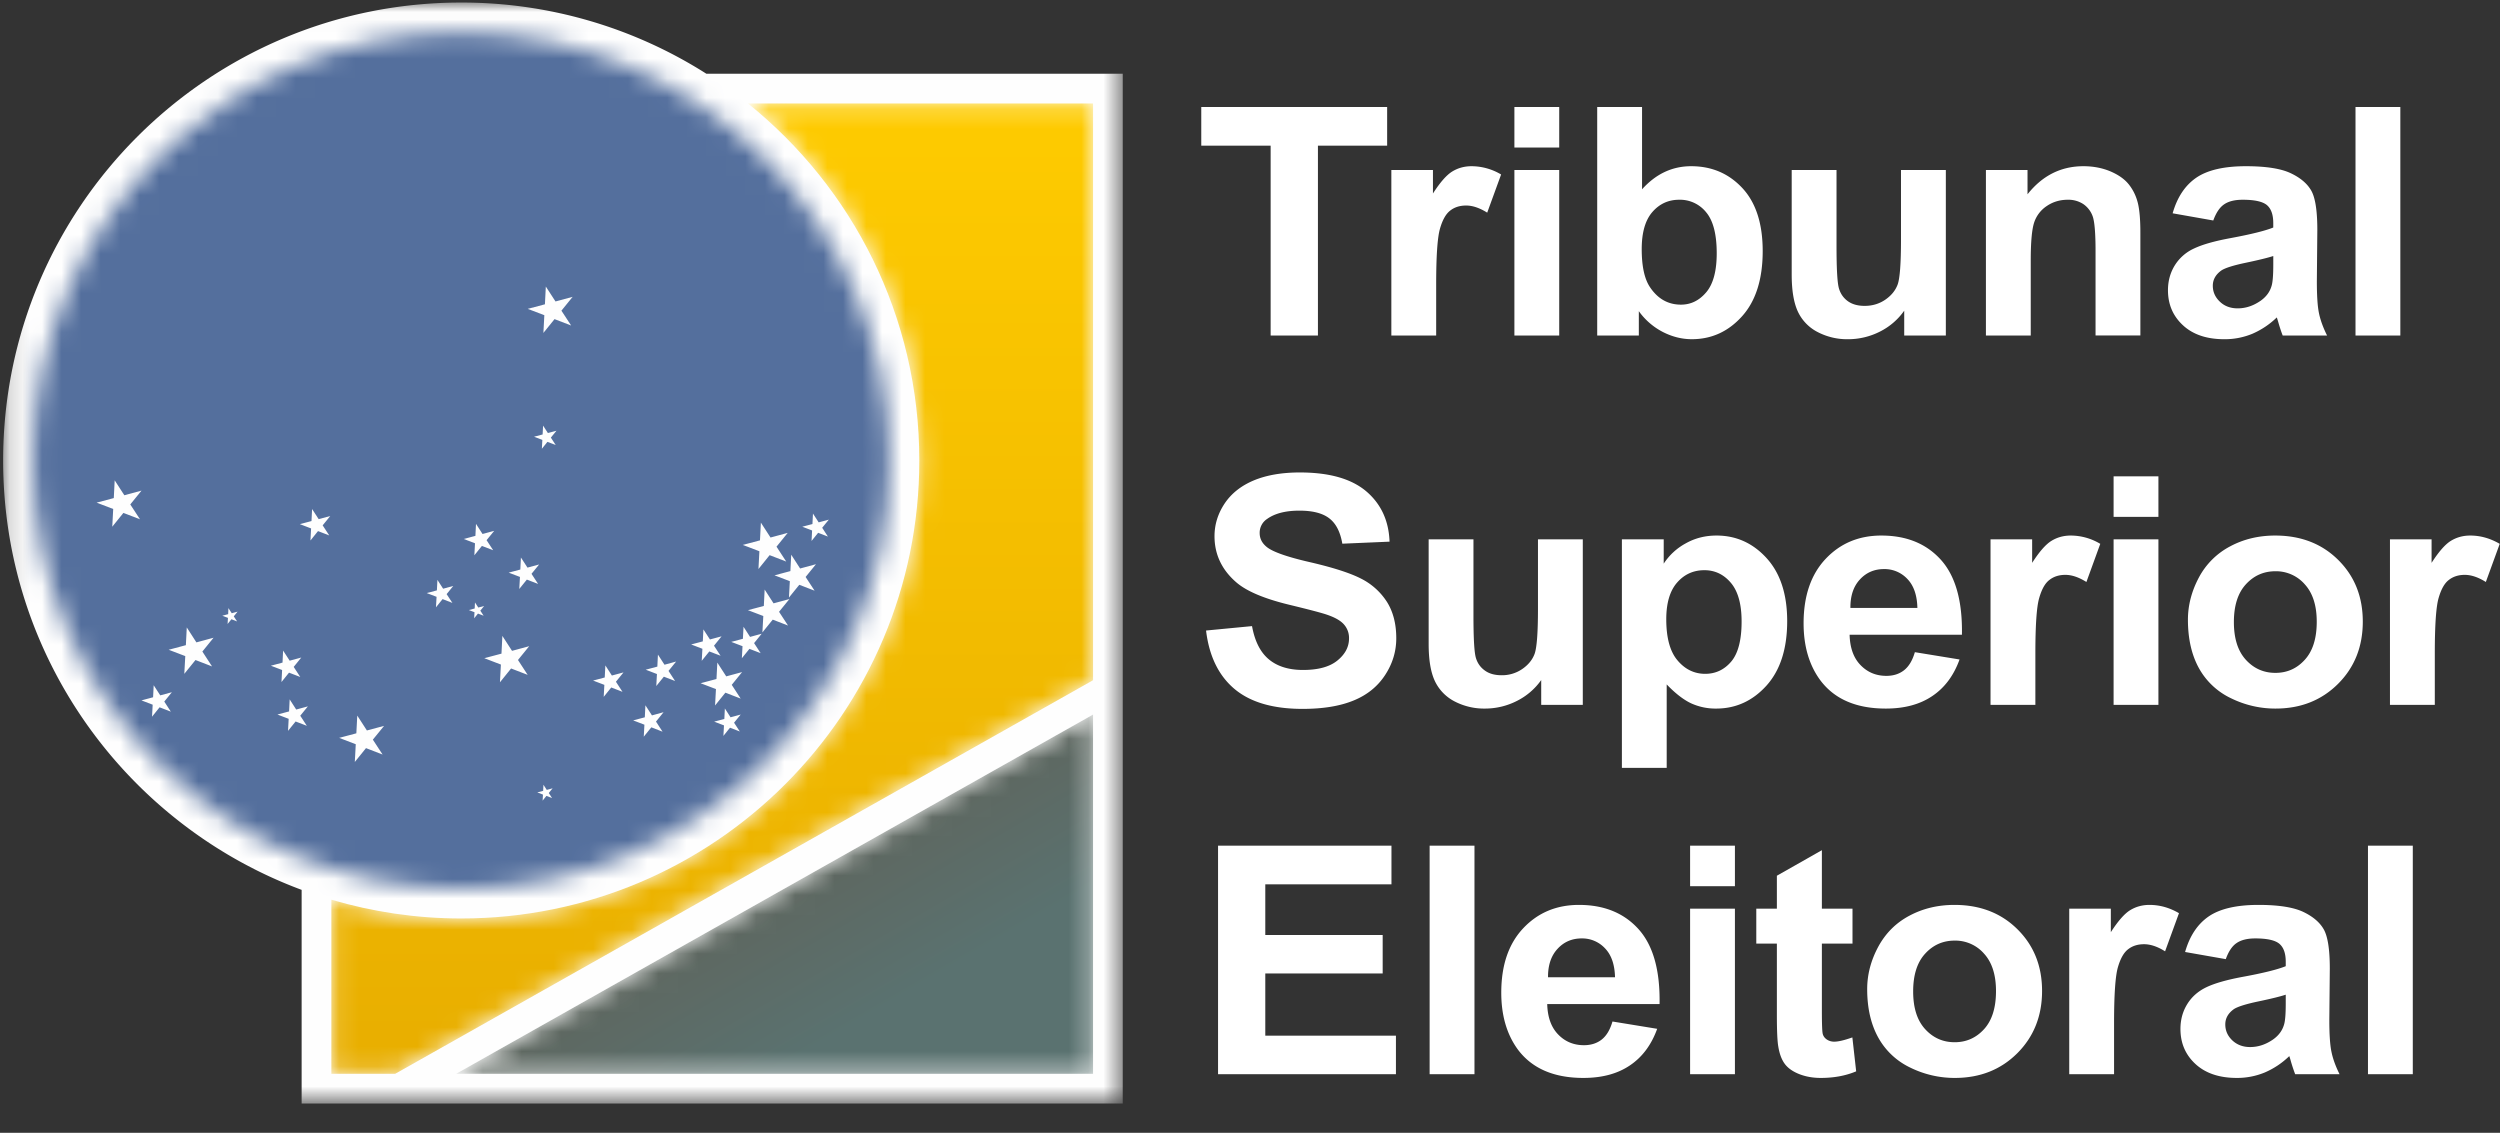
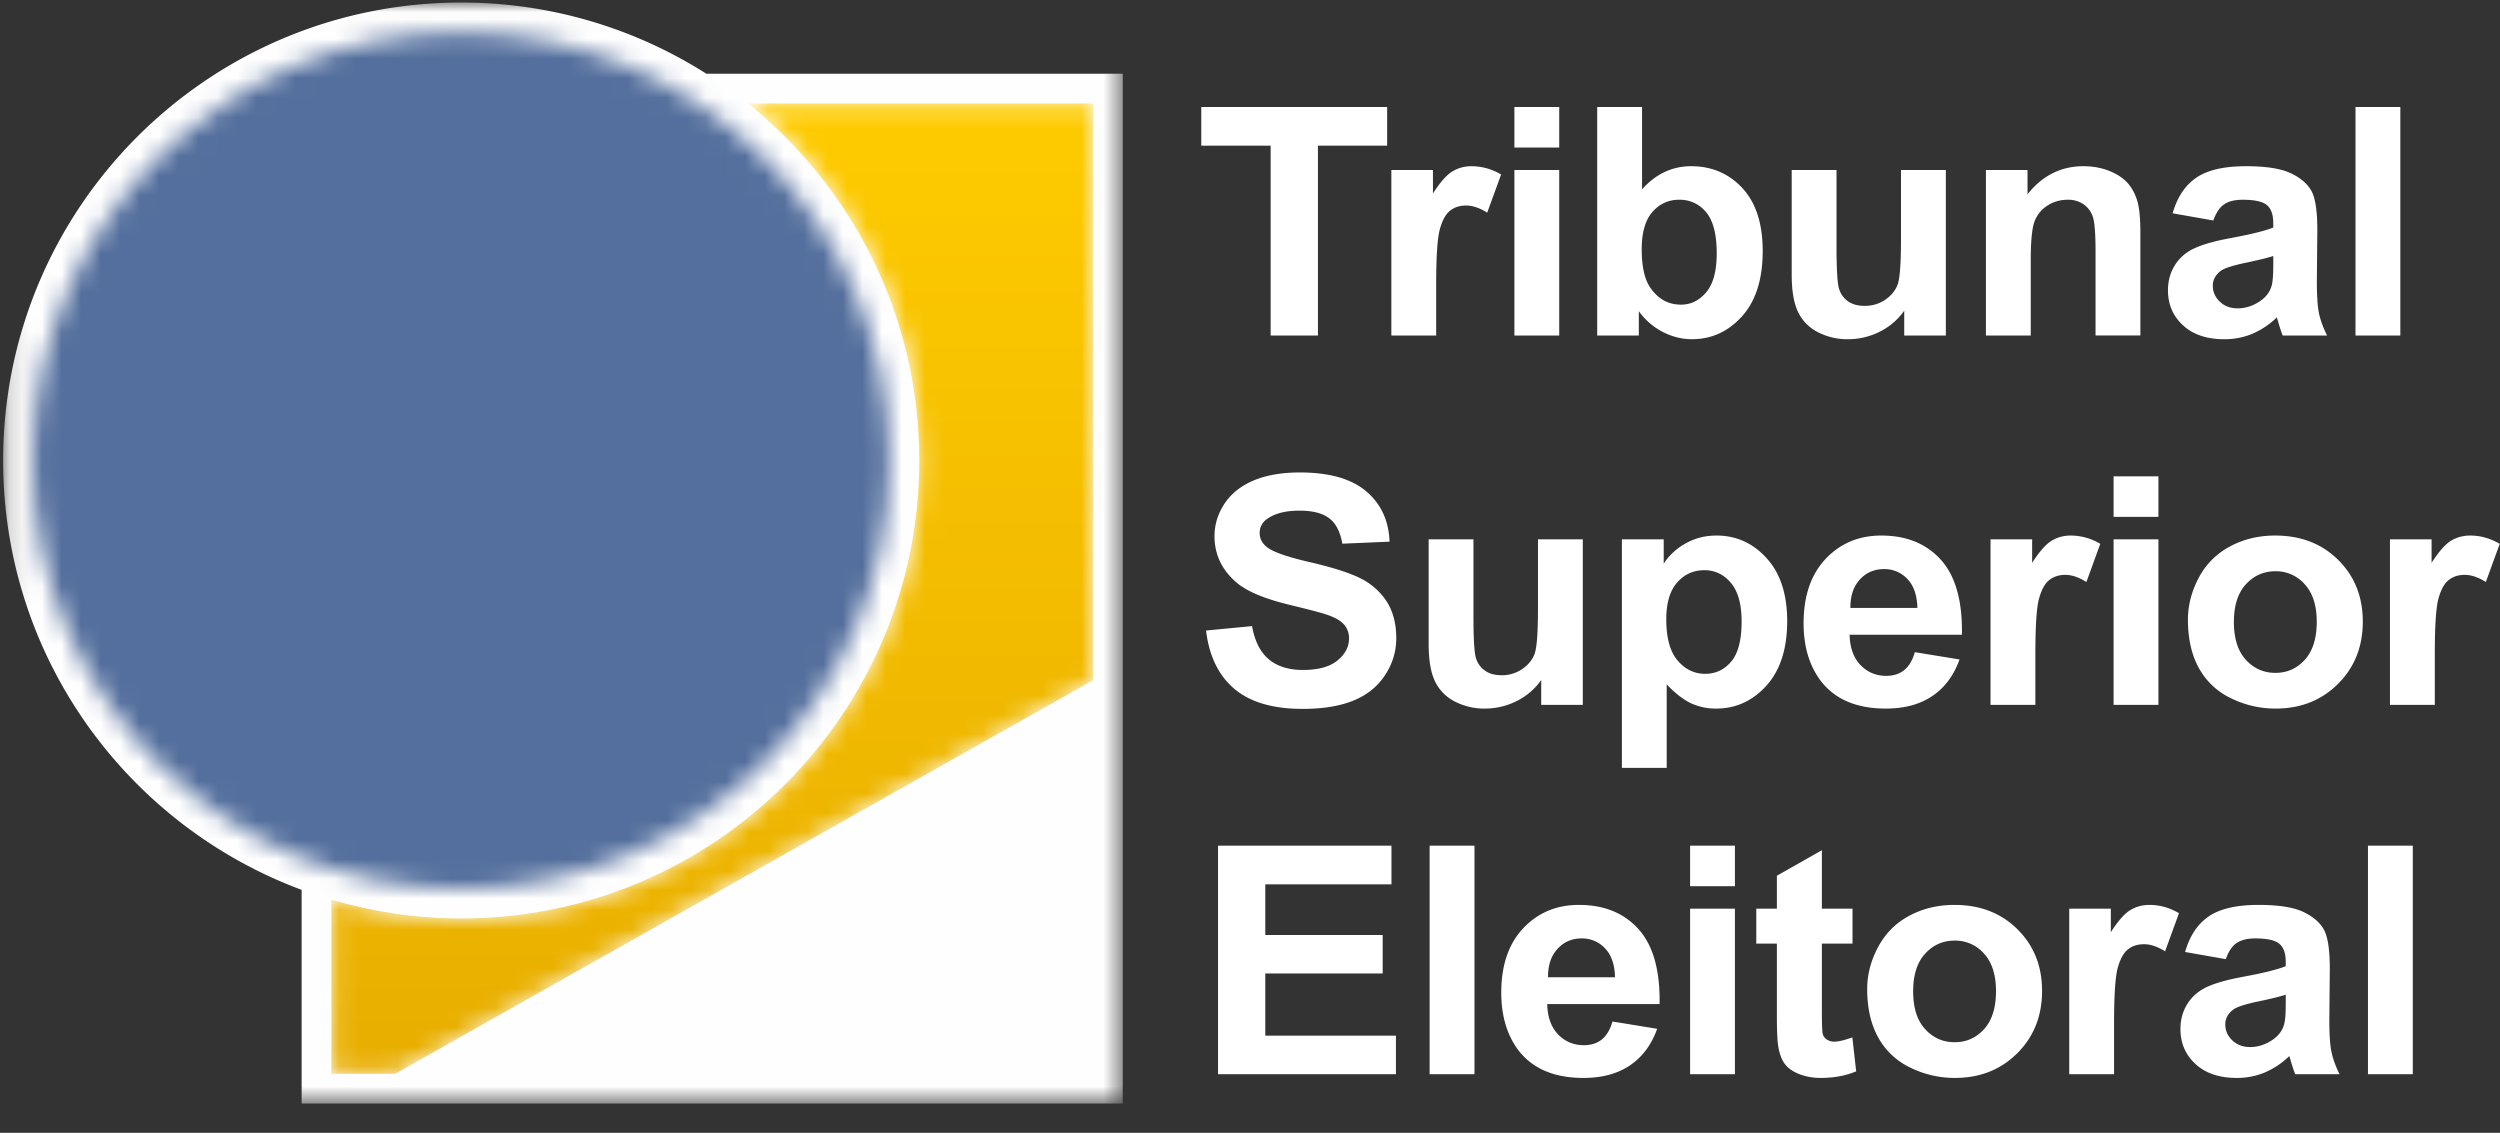
<svg xmlns="http://www.w3.org/2000/svg" xmlns:xlink="http://www.w3.org/1999/xlink" width="128" height="58" viewBox="0 0 128 58">
  <rect x="0" y="0" width="128" height="58" fill="#333333" stroke="none" />
  <defs>
    <path id="a" d="M.161.013h57.324v56.37H.161z" />
    <path d="M.024 22.079c0 12.11 9.82 21.926 21.932 21.926 12.113 0 21.933-9.817 21.933-21.926 0-12.11-9.82-21.927-21.933-21.927C9.844.152.024 9.969.024 22.079" id="c" />
    <path id="e" d="M.13 18.655h32.612V.261z" />
    <path d="M21.432.205c5.347 4.298 8.773 10.888 8.773 18.28 0 12.95-10.5 23.448-23.454 23.448-2.31 0-4.54-.34-6.65-.962v8.915h3.267l35.733-20.152V.205H21.432z" id="h" />
    <linearGradient x1="74.714%" y1="74.138%" x2="49.714%" y2="49.722%" id="f">
      <stop stop-color="#5A7270" offset="0%" />
      <stop stop-color="#5E6760" offset="100%" />
    </linearGradient>
    <linearGradient x1="50%" y1="0%" x2="50%" y2="100%" id="i">
      <stop stop-color="#FECB00" offset="0%" />
      <stop stop-color="#E8AE00" offset="100%" />
    </linearGradient>
  </defs>
  <g fill="none" fill-rule="evenodd">
    <g transform="translate(0 .118)">
      <mask id="b" fill="#fff">
        <use xlink:href="#a" />
      </mask>
      <path d="M36.17 3.66A23.339 23.339 0 0023.614.012C10.662.013.161 10.511.161 23.461c0 10.076 6.36 18.665 15.283 21.982v10.94h42.041V3.658H36.17z" fill="#FEFEFE" mask="url(#b)" />
    </g>
    <g transform="translate(1.659 1.5)">
      <mask id="d" fill="#fff">
        <use xlink:href="#c" />
      </mask>
      <path d="M55.755 7.28c0 23.319-19.35 42.223-43.22 42.223-23.871 0-43.222-18.904-43.222-42.223s19.351-42.223 43.221-42.223c23.87 0 43.221 18.904 43.221 42.223" fill="#546F9D" mask="url(#d)" />
    </g>
    <g transform="translate(23.222 36.325)">
      <mask id="g" fill="#fff">
        <use xlink:href="#e" />
      </mask>
-       <path fill="url(#f)" mask="url(#g)" d="M.13 18.655h32.612V.261z" />
    </g>
-     <path d="M27.782 22.245l-.438.115.424.163-.024.453.285-.353.424.163-.249-.38.287-.352-.439.117-.246-.38-.024.454zm-3.478 8.91l-.3.08.29.11-.017.312.195-.242.29.11-.17-.26.197-.239-.3.08-.17-.26-.015.309zm3.505 9.336l-.299.08.29.112-.018.31.195-.244.29.113-.17-.26.198-.241-.3.082-.17-.262-.016.31zm9.277-3.68l-.52.137.502.192-.029.538.337-.42.503.195-.295-.451.34-.417-.52.14-.291-.452-.027.537zm-14.717-6.584l-.52.138.503.192-.03.537.338-.42.503.195-.296-.45.34-.417-.519.14-.292-.452-.027.537zm19.228-3.396l-.52.137.502.192-.027.537.337-.418.5.194-.293-.451.34-.417-.52.14-.292-.451-.027.537zm-10.635 7.856l-.596.158.577.22-.033.614.386-.48.576.223-.337-.517.389-.478-.596.16-.333-.517-.033.617zm2.693-.556l-.595.158.575.221-.033.615.387-.479.576.222-.337-.517.39-.48-.596.163-.336-.519-.03.616zm2.328-1.292l-.596.158.576.22-.034.617.388-.48.576.22-.336-.514.388-.48-.596.16-.335-.515-.03.614zm2.053-.133l-.596.159.577.22-.034.616.388-.48.575.222-.337-.516.389-.48-.595.162-.334-.518-.033.615zm-5.022 4.02l-.596.158.576.22-.033.615.387-.48.575.224-.336-.518.388-.48-.595.163-.335-.517-.031.614zm-8.673-9.29l-.596.16.575.22-.033.615.387-.48.577.222-.338-.516.39-.478-.597.161-.335-.518-.03.614zm2.3 1.724l-.597.159.578.22-.035.616.388-.48.575.222-.337-.517.39-.479-.596.161-.336-.518-.03.616zm10.043 5.605l-.814.216.787.3-.046.84.528-.656.784.303-.458-.704.53-.653-.812.219-.456-.705-.043.84zm2.424-3.74l-.814.215.787.3-.046.84.529-.655.783.303-.46-.704.531-.653-.812.22-.456-.706-.042.84zm1.36-1.785l-.813.217.785.3-.046.839.529-.654.784.301-.46-.702.531-.654-.812.22-.456-.707-.042.84zm-1.557-1.574l-.88.234.85.324-.048.91.572-.71.85.328-.498-.762.574-.707-.88.238-.494-.763-.046.908zm-13.235 5.8l-.88.234.85.325-.049.909.571-.708.849.327-.497-.762.575-.706-.879.238-.495-.765-.045.909zm-7.431 4.08l-.88.233.85.326-.049.908.573-.709.849.328-.498-.762.575-.705-.88.235-.493-.762-.047.908zM27.9 15.58l-.88.234.85.324-.048.908.57-.707.85.327-.497-.76.574-.708-.878.237-.495-.764-.046.909zM11.682 31.445l-.3.08.289.11-.018.312.197-.242.289.112-.17-.26.196-.241-.3.081-.17-.262-.013.31zm4.266-4.767l-.595.158.575.22-.033.617.387-.481.575.222-.337-.516.39-.479-.595.16-.336-.517-.03.616zm-1.147 9.747l-.597.159.576.22-.033.616.388-.48.575.222-.337-.517.39-.479-.597.162-.335-.52-.03.617zm-.336-2.5l-.597.16.576.219-.032.616.386-.48.576.222-.337-.516.389-.48-.595.161-.336-.518-.03.617zM7.838 35.7l-.596.16.575.22-.033.615.387-.481.576.223-.336-.517.389-.478-.596.16-.335-.517-.031.615zm1.678-2.667l-.88.235.85.324-.05.909.573-.708.848.328-.496-.762.573-.707-.878.238-.493-.765-.047.908zm-3.644-8.44l.494.764.88-.238-.576.708.498.761-.85-.327-.57.707.048-.908-.85-.325.88-.233.046-.909z" fill="#FEFEFE" />
    <g transform="translate(16.864 5.093)">
      <mask id="j" fill="#fff">
        <use xlink:href="#h" />
      </mask>
      <path d="M21.432.205c5.347 4.298 8.773 10.888 8.773 18.28 0 12.95-10.5 23.448-23.454 23.448-2.31 0-4.54-.34-6.65-.962v8.915h3.267l35.733-20.152V.205H21.432z" fill="url(#i)" mask="url(#j)" />
    </g>
    <path d="M65.057 17.178v-9.72h-3.552v-1.98h9.517v1.98h-3.544v9.72h-2.42zm8.475 0h-2.295V8.704h2.13v1.203c.365-.57.695-.945.985-1.124.292-.18.622-.273.993-.273a2.97 2.97 0 011.512.424l-.712 1.954c-.384-.241-.745-.365-1.077-.365-.323 0-.594.084-.816.258-.226.173-.4.486-.528.939-.127.45-.192 1.398-.192 2.84v2.618zm4.005-9.625h2.295V5.477h-2.295v2.076zm0 9.625h2.295V8.704h-2.295v8.474zm4.24 0v-11.7h2.296v4.214c.709-.788 1.545-1.182 2.515-1.182 1.056 0 1.93.376 2.624 1.123.691.745 1.038 1.82 1.038 3.22 0 1.445-.355 2.563-1.06 3.344-.706.782-1.561 1.17-2.569 1.17-.496 0-.984-.118-1.466-.361a3.466 3.466 0 01-1.247-1.074v1.246h-2.13zm2.279-4.421c0 .877.141 1.526.424 1.947.4.597.926.894 1.587.894.504 0 .936-.212 1.293-.635.357-.422.536-1.089.536-1.999 0-.967-.181-1.667-.541-2.095a1.717 1.717 0 00-1.381-.642c-.55 0-1.006.208-1.371.626-.365.419-.547 1.051-.547 1.904zm13.44 4.42v-1.27a3.345 3.345 0 01-1.246 1.072 3.594 3.594 0 01-1.631.389 3.263 3.263 0 01-1.567-.373 2.244 2.244 0 01-1.007-1.054c-.206-.452-.31-1.079-.31-1.877v-5.36h2.295v3.893c0 1.192.043 1.922.13 2.191.083.267.235.48.459.639.223.157.507.234.85.234.393 0 .745-.104 1.054-.314.31-.213.522-.471.637-.781.113-.314.171-1.078.171-2.288V8.704h2.296v8.474h-2.13zm12.09 0h-2.294v-4.324c0-.917-.05-1.508-.147-1.778a1.272 1.272 0 00-.48-.626 1.398 1.398 0 00-.795-.222c-.398 0-.755.105-1.07.318a1.62 1.62 0 00-.651.847c-.116.351-.175 1-.175 1.948v3.838h-2.295V8.704h2.13v1.244c.759-.958 1.713-1.438 2.861-1.438.506 0 .97.09 1.39.267.417.18.735.405.95.684.215.277.365.591.45.942.085.352.127.852.127 1.506v5.269zm3.734-5.888l-2.081-.368c.234-.82.635-1.426 1.207-1.82.574-.393 1.421-.591 2.548-.591 1.026 0 1.787.12 2.289.357.5.236.853.536 1.058.901.204.366.306 1.033.306 2.008l-.024 2.619c0 .743.035 1.293.11 1.648.073.35.212.732.413 1.135h-2.272c-.06-.15-.135-.37-.22-.662a3.914 3.914 0 00-.082-.264 4.182 4.182 0 01-1.257.84 3.688 3.688 0 01-1.431.276c-.892 0-1.597-.236-2.11-.708-.516-.474-.774-1.073-.774-1.798 0-.476.118-.904.352-1.28a2.26 2.26 0 01.985-.86c.42-.2 1.03-.374 1.826-.523 1.071-.198 1.815-.382 2.228-.55v-.225c0-.432-.108-.737-.325-.923-.219-.181-.628-.274-1.234-.274-.41 0-.728.078-.957.236-.228.155-.412.43-.555.826zm3.071 1.82c-.292.093-.759.208-1.397.342-.635.133-1.052.264-1.25.39-.298.21-.448.472-.448.79 0 .316.12.584.36.814.24.23.543.343.914.343.415 0 .809-.133 1.186-.398.279-.2.46-.45.546-.743.061-.19.09-.556.09-1.092v-.447zm4.211 4.069h2.295v-11.7h-2.295v11.7zM61.75 32.283l2.354-.226c.14.774.427 1.34.862 1.702.432.36 1.015.543 1.751.543.778 0 1.366-.162 1.76-.485.396-.323.593-.698.593-1.128a1.04 1.04 0 00-.25-.706c-.165-.196-.455-.365-.87-.507-.282-.098-.928-.267-1.935-.511-1.297-.314-2.206-.701-2.729-1.16-.735-.641-1.103-1.426-1.103-2.352 0-.596.173-1.153.518-1.673.346-.517.846-.912 1.495-1.184.652-.27 1.436-.406 2.356-.406 1.506 0 2.636.321 3.397.963.759.646 1.157 1.504 1.196 2.58l-2.418.104c-.103-.602-.325-1.035-.666-1.296-.34-.265-.851-.396-1.53-.396-.704 0-1.257.14-1.652.423a.845.845 0 00-.384.724c0 .278.119.516.36.711.303.25 1.045.513 2.222.782 1.177.273 2.047.552 2.61.841a3.371 3.371 0 011.324 1.19c.318.506.478 1.126.478 1.864 0 .67-.19 1.3-.572 1.883-.382.585-.92 1.021-1.618 1.305-.697.286-1.567.427-2.607.427-1.515 0-2.677-.34-3.49-1.024-.81-.684-1.295-1.681-1.452-2.988zm17.16 3.805v-1.269a3.37 3.37 0 01-1.248 1.07 3.59 3.59 0 01-1.63.39 3.273 3.273 0 01-1.569-.373 2.26 2.26 0 01-1.006-1.054c-.207-.452-.31-1.079-.31-1.877v-5.362h2.294v3.893c0 1.194.042 1.924.13 2.194.083.266.236.479.46.636.222.16.508.236.85.236a1.82 1.82 0 001.053-.315c.31-.212.523-.47.638-.781.113-.314.172-1.076.172-2.288v-3.575h2.295v8.475h-2.13zm4.13-8.475h2.142v1.246a3.12 3.12 0 011.128-1.039c.473-.267.999-.4 1.577-.4 1.007 0 1.863.388 2.563 1.157.703.772 1.054 1.848 1.054 3.226 0 1.414-.354 2.514-1.06 3.3-.708.783-1.567 1.176-2.574 1.176a3.01 3.01 0 01-1.305-.278c-.387-.188-.797-.507-1.23-.959v4.272h-2.294v-11.7zm2.273 4.095c0 .95.193 1.657.58 2.109.385.454.857.683 1.413.683.533 0 .977-.21 1.332-.627.353-.416.532-1.102.532-2.053 0-.892-.185-1.55-.55-1.98-.364-.43-.817-.646-1.354-.646-.561 0-1.028.21-1.398.634-.37.422-.555 1.048-.555 1.88zm12.727 1.683l2.289.374c-.295.82-.758 1.444-1.394 1.871-.634.431-1.429.643-2.381.643-1.51 0-2.625-.48-3.35-1.444-.572-.771-.86-1.746-.86-2.92 0-1.406.379-2.506 1.13-3.302.752-.796 1.702-1.193 2.85-1.193 1.292 0 2.31.417 3.057 1.25.745.834 1.1 2.11 1.07 3.828H94.7c.017.664.2 1.183.555 1.55.355.37.798.556 1.325.556.36 0 .661-.095.906-.287.246-.193.432-.5.555-.926zm.13-2.266c-.015-.65-.186-1.144-.513-1.482a1.596 1.596 0 00-1.193-.506c-.502 0-.914.179-1.24.535-.327.355-.489.84-.483 1.453h3.43zm6.041 4.963h-2.296v-8.475h2.131v1.205c.366-.57.695-.946.986-1.125.292-.18.62-.273.992-.273a2.95 2.95 0 011.51.425l-.71 1.953c-.385-.242-.745-.365-1.076-.365-.324 0-.595.085-.818.26-.225.17-.398.484-.526.936-.13.452-.193 1.4-.193 2.842v2.617zm4.005-9.625h2.295v-2.076h-2.295v2.076zm0 9.625h2.295v-8.475h-2.295v8.475zm3.806-4.358c0-.744.19-1.466.562-2.164a3.822 3.822 0 011.599-1.592c.689-.369 1.458-.554 2.309-.554 1.31 0 2.387.417 3.226 1.25.84.834 1.257 1.885 1.257 3.158 0 1.28-.423 2.343-1.268 3.186-.848.845-1.914 1.265-3.198 1.265a5.124 5.124 0 01-2.276-.526 3.667 3.667 0 01-1.649-1.545c-.373-.678-.562-1.503-.562-2.478zm2.353.12c0 .842.204 1.483.613 1.931.408.447.913.67 1.512.67.6 0 1.102-.223 1.505-.67.409-.448.612-1.096.612-1.947 0-.83-.203-1.468-.612-1.916a1.95 1.95 0 00-1.505-.67c-.6 0-1.104.224-1.512.67-.41.448-.613 1.092-.613 1.932zm10.287 4.238h-2.296v-8.475h2.131v1.205c.365-.57.695-.946.985-1.125.293-.18.621-.273.992-.273.524 0 1.027.142 1.512.425l-.711 1.953c-.384-.242-.746-.365-1.077-.365-.324 0-.594.085-.817.26-.225.17-.398.484-.527.936-.129.452-.192 1.4-.192 2.842v2.617zm-62.298 18.91v-11.7h8.879v1.981h-6.46v2.594h6.01v1.97h-6.01v3.183h6.689v1.972h-9.108zm10.833 0h2.296v-11.7h-2.296v11.7zm9.362-2.697l2.289.374c-.296.82-.758 1.443-1.394 1.872-.634.43-1.428.643-2.382.643-1.508 0-2.624-.48-3.35-1.444-.57-.772-.857-1.747-.857-2.92 0-1.407.375-2.507 1.128-3.303.751-.795 1.701-1.192 2.85-1.192 1.291 0 2.31.417 3.057 1.25.745.834 1.1 2.107 1.07 3.828h-5.752c.017.664.2 1.182.555 1.55.354.37.798.555 1.325.555.358 0 .66-.095.905-.286.247-.193.432-.501.556-.927zm.13-2.265c-.016-.652-.186-1.144-.513-1.482a1.594 1.594 0 00-1.193-.507c-.502 0-.914.18-1.24.537-.327.354-.49.84-.484 1.452h3.43zm3.844-4.661h2.295v-2.077h-2.295v2.077zm0 9.623h2.295v-8.474h-2.295v8.474zm8.315-8.474v1.787H93.28v3.416c0 .692.014 1.095.045 1.21.03.115.097.207.203.282a.662.662 0 00.388.114c.214 0 .52-.075.925-.217l.195 1.737c-.535.225-1.137.337-1.816.337-.412 0-.785-.07-1.117-.203-.332-.135-.575-.312-.73-.527-.157-.216-.264-.507-.324-.875-.047-.258-.073-.788-.073-1.58v-3.694h-1.054v-1.787h1.054v-1.687l2.304-1.307v2.994h1.567zm.752 4.117c0-.744.19-1.467.564-2.163.376-.696.91-1.23 1.598-1.594.688-.368 1.457-.553 2.309-.553 1.31 0 2.386.417 3.225 1.25.84.834 1.258 1.885 1.258 3.157 0 1.28-.424 2.343-1.269 3.188-.847.844-1.913 1.264-3.198 1.264a5.143 5.143 0 01-2.276-.526 3.678 3.678 0 01-1.647-1.546c-.374-.677-.564-1.503-.564-2.477zm2.354.119c0 .841.203 1.484.613 1.931.407.447.912.671 1.512.671.599 0 1.1-.224 1.506-.67.407-.448.61-1.096.61-1.95 0-.827-.203-1.467-.61-1.913a1.95 1.95 0 00-1.506-.67c-.6 0-1.105.223-1.512.67-.41.446-.613 1.092-.613 1.93zm10.286 4.238h-2.295v-8.474h2.13v1.203c.366-.568.696-.944.985-1.123.293-.18.622-.273.993-.273.524 0 1.026.141 1.511.424l-.712 1.953c-.383-.242-.743-.364-1.076-.364-.323 0-.593.084-.816.258-.226.172-.398.485-.528.938-.127.452-.192 1.4-.192 2.84v2.618zm5.72-5.89l-2.083-.366c.234-.82.635-1.425 1.207-1.82.575-.393 1.422-.591 2.55-.591 1.025 0 1.786.12 2.288.356.5.238.854.538 1.058.903.203.364.306 1.032.306 2.007l-.025 2.617c0 .744.036 1.294.112 1.649.072.351.21.732.412 1.135h-2.273a9.048 9.048 0 01-.22-.662 3.465 3.465 0 00-.08-.264 4.14 4.14 0 01-1.258.84 3.693 3.693 0 01-1.43.278c-.893 0-1.599-.238-2.112-.709-.516-.474-.773-1.073-.773-1.799 0-.476.118-.904.353-1.28.234-.375.563-.66.984-.86.42-.199 1.031-.374 1.827-.523 1.07-.195 1.813-.382 2.227-.55v-.224c0-.434-.109-.738-.326-.923-.218-.182-.627-.275-1.233-.275-.41 0-.727.08-.956.237-.23.154-.414.43-.555.825zm3.07 1.82c-.293.096-.758.21-1.397.344-.636.134-1.051.264-1.25.39-.298.21-.448.47-.448.79 0 .316.12.586.358.814.242.228.545.343.915.343.416 0 .81-.133 1.186-.397.28-.202.46-.45.546-.743.062-.191.09-.557.09-1.094v-.446zm4.21 4.07h2.295v-11.7h-2.295v11.7z" fill="#FFF" />
  </g>
</svg>